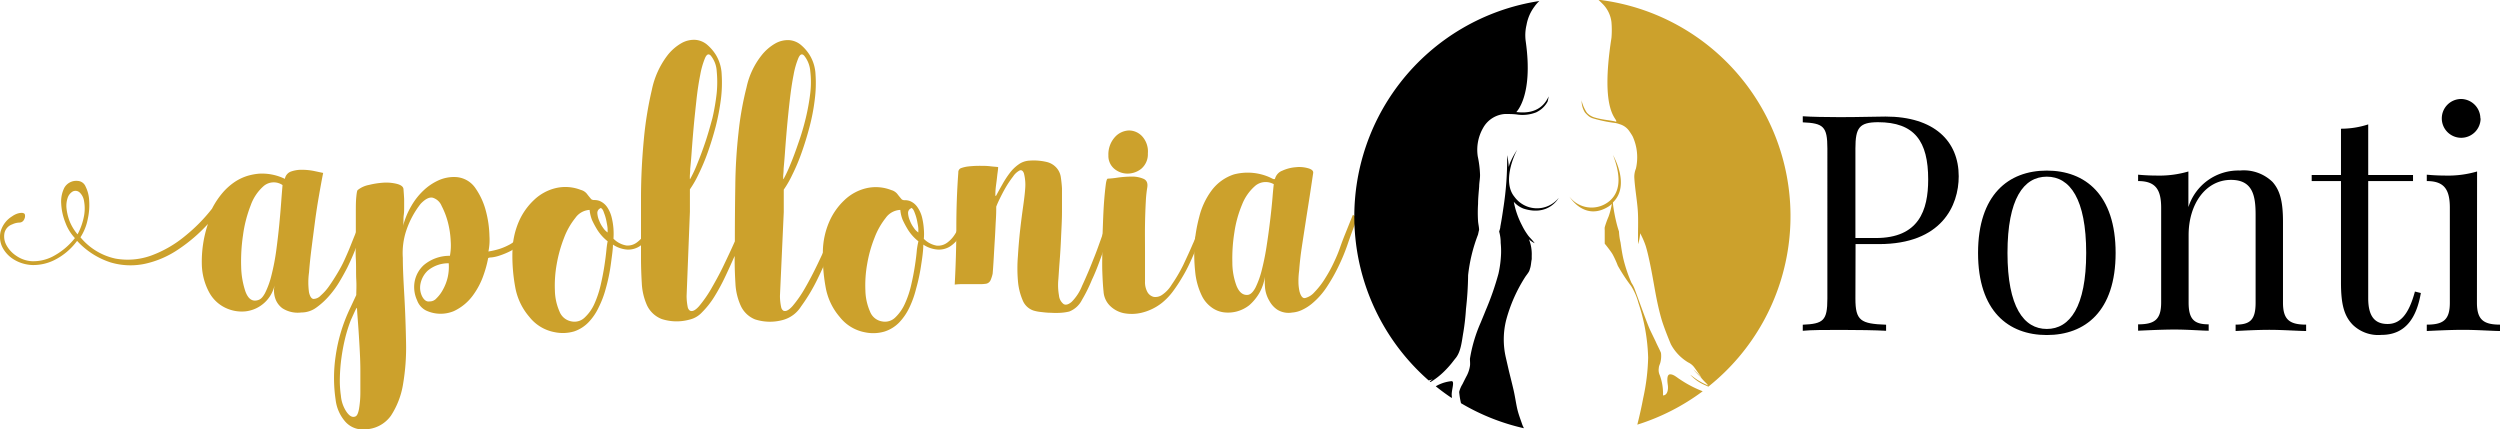
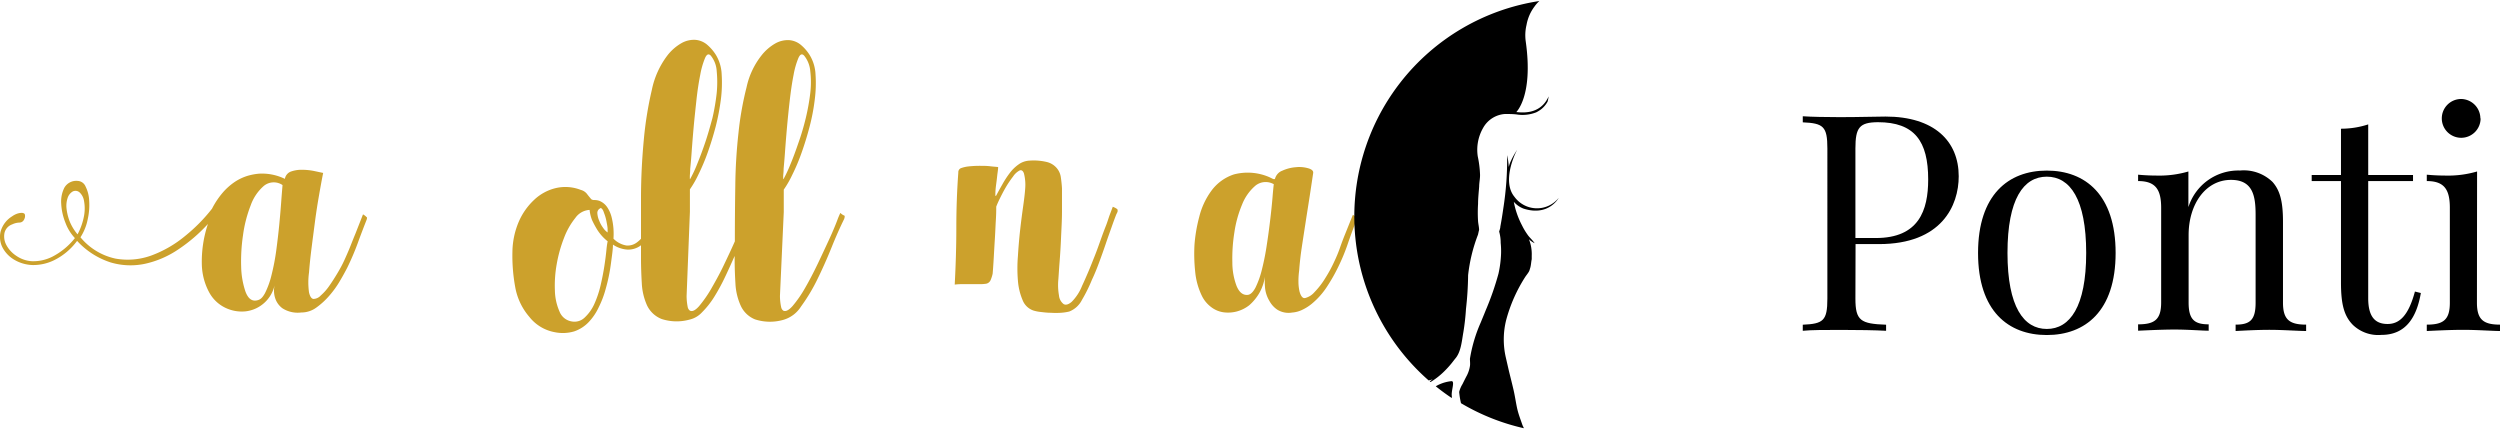
<svg xmlns="http://www.w3.org/2000/svg" id="Logo_3" data-name="Logo 3" viewBox="0 0 341.46 58.64">
  <defs>
    <style>.cls-1{fill:#cca12c;}</style>
  </defs>
  <path d="M495.64,401.83c0,3,.71,3.44,4.19,3.56v.83c-1.44-.08-3.84-.12-6.08-.12s-4.15,0-5.3.12v-.83c2.81-.12,3.36-.55,3.36-3.56V381.31c0-3-.55-3.44-3.36-3.56v-.83c1.15.08,3.23.12,5.05.12,2.61,0,5.26-.08,6.25-.08,6.66,0,10,3.36,10,8.16,0,4-2.33,9.26-10.89,9.26h-3.2Zm0-20.52v12.24h2.79c5.86,0,7.15-3.76,7.15-8,0-5.21-1.85-7.82-6.87-7.82C496.19,377.75,495.64,378.46,495.64,381.31Z" transform="translate(-242.22 -361.04)" />
  <path d="M531.18,395.59c0,7.94-4.14,11.21-9.4,11.21s-9.39-3.27-9.39-11.21,4.14-11.25,9.39-11.25S531.18,387.63,531.18,395.59Zm-14.77,0c0,7.39,2.24,10.38,5.37,10.38s5.38-3,5.38-10.38-2.22-10.42-5.38-10.42S516.41,388.18,516.41,395.59Z" transform="translate(-242.22 -361.04)" />
  <path d="M552.61,385.89c1,1.13,1.43,2.61,1.43,5.44v11.05c0,2.3.87,3,3.16,3v.87c-1,0-3.16-.16-5-.16s-3.76.12-4.63.16v-.87c2,0,2.73-.67,2.73-3v-12c0-2.57-.37-4.77-3.36-4.77-3.47,0-5.79,3.31-5.79,7.54v9.19c0,2.3.74,3,2.74,3v.87c-.87,0-2.82-.16-4.64-.16s-4,.12-5,.16v-.87c2.28,0,3.15-.67,3.15-3V389.43c0-2.49-.75-3.66-3.15-3.66v-.87c.87.08,1.73.12,2.56.12a14,14,0,0,0,4.31-.56v4.87a7.16,7.16,0,0,1,7.05-5A5.64,5.64,0,0,1,552.61,385.89Z" transform="translate(-242.22 -361.04)" />
  <path d="M571.8,384.94v.83h-6.12v16c0,2.61,1,3.52,2.65,3.52s2.86-1.19,3.73-4.43l.81.2c-.56,3.24-2,5.72-5.37,5.72a5,5,0,0,1-3.92-1.37c-1.21-1.23-1.62-2.85-1.62-5.8V385.77h-4v-.83h4v-6.32a11.94,11.94,0,0,0,3.72-.59v6.91Z" transform="translate(-242.22 -361.04)" />
  <path d="M580.53,402.38c0,2.3.87,3,3.15,3v.87c-.95,0-3.11-.16-5-.16s-4.06.12-5,.16v-.87c2.28,0,3.15-.67,3.15-3V389.43c0-2.49-.75-3.66-3.15-3.66v-.87c.87.08,1.74.12,2.56.12a14,14,0,0,0,4.31-.56Zm.5-25.17a2.65,2.65,0,1,1-2.65-2.65A2.67,2.67,0,0,1,581,377.21Z" transform="translate(-242.22 -361.04)" />
  <path class="cls-1" d="M291.8,390.32a1.84,1.84,0,0,1,.36.25l.14.14q.1,0,0,.33c-.37.95-.78,2-1.24,3.27a35.25,35.25,0,0,1-1.4,3.27c-.26.51-.59,1.12-1,1.81a13,13,0,0,1-1.43,2,10.25,10.25,0,0,1-1.79,1.65,3.46,3.46,0,0,1-2.06.68,3.89,3.89,0,0,1-2.58-.57,2.76,2.76,0,0,1-1-1.4,3.34,3.34,0,0,1-.14-1.35c.06-.39.08-.54.08-.47a4.61,4.61,0,0,1-3.93,3.63,5.15,5.15,0,0,1-2.72-.44,4.94,4.94,0,0,1-2.25-2.06,8.41,8.41,0,0,1-1.05-3.79,16.17,16.17,0,0,1,.83-5.64,21.89,21.89,0,0,1-4.07,3.49,13.11,13.11,0,0,1-4.53,1.95,9.5,9.5,0,0,1-4.7-.19,10.67,10.67,0,0,1-4.57-2.94,8.67,8.67,0,0,1-3.08,2.61,6.45,6.45,0,0,1-3,.69,5.2,5.2,0,0,1-2.53-.74,4.24,4.24,0,0,1-1.59-1.68,3.19,3.19,0,0,1-.25-2.14,3.56,3.56,0,0,1,1.57-2.09,2.76,2.76,0,0,1,.55-.31,2.25,2.25,0,0,1,.63-.16.74.74,0,0,1,.47.08c.11.08.14.24.11.5-.11.47-.36.72-.75.74a2.47,2.47,0,0,0-1,.25,1.63,1.63,0,0,0-1.05,1.18,2.47,2.47,0,0,0,.25,1.62,4.07,4.07,0,0,0,1.35,1.48,4.19,4.19,0,0,0,2.17.75,5.84,5.84,0,0,0,2.75-.61,9.43,9.43,0,0,0,3.1-2.55,6.22,6.22,0,0,1-1.29-2.09,8,8,0,0,1-.58-2.61,4.19,4.19,0,0,1,.44-2.2,1.88,1.88,0,0,1,1.82-.91,1.23,1.23,0,0,1,1.07.77,4.74,4.74,0,0,1,.49,1.92,8.75,8.75,0,0,1-.19,2.5,7,7,0,0,1-1,2.51,8.53,8.53,0,0,0,4.78,2.91,9.48,9.48,0,0,0,4.95-.44,15.79,15.79,0,0,0,4.59-2.67,22.73,22.73,0,0,0,3.65-3.71,11.18,11.18,0,0,1,1.54-2.28,8.42,8.42,0,0,1,1.65-1.43,6.8,6.8,0,0,1,1.65-.77,7.91,7.91,0,0,1,1.59-.3,7.16,7.16,0,0,1,3.52.71,1.29,1.29,0,0,1,.83-1,4.29,4.29,0,0,1,1.48-.24,8.39,8.39,0,0,1,1.65.16l1.27.27c-.19.92-.38,2-.58,3.14s-.39,2.37-.55,3.6-.32,2.44-.47,3.63-.26,2.26-.33,3.21a9.8,9.8,0,0,0,0,2.75c.13.55.33.85.6.88a1.4,1.4,0,0,0,1-.47,6.91,6.91,0,0,0,1.18-1.34c.39-.55.76-1.14,1.13-1.76s.66-1.17.88-1.65.56-1.24.8-1.84.48-1.22.74-1.84Zm-39,2.75a8.57,8.57,0,0,0,.9-2.56,5.64,5.64,0,0,0,0-2,2,2,0,0,0-.6-1.18.84.84,0,0,0-.94-.14,1.58,1.58,0,0,0-.71.91,3.37,3.37,0,0,0-.14,1.45,7,7,0,0,0,.44,1.76A6.66,6.66,0,0,0,252.83,393.07Zm28-6.76a2.13,2.13,0,0,0-2.53.11,6.28,6.28,0,0,0-1.81,2.67,17.56,17.56,0,0,0-1.05,4.09,24.21,24.21,0,0,0-.25,4.32,11.34,11.34,0,0,0,.58,3.35c.33.9.81,1.31,1.43,1.24s.89-.39,1.24-1a11.54,11.54,0,0,0,.9-2.5,30.36,30.36,0,0,0,.64-3.33c.16-1.21.3-2.38.41-3.51s.2-2.19.27-3.16S280.77,386.82,280.81,386.31Z" transform="translate(-242.22 -361.04)" />
-   <path class="cls-1" d="M314.83,389.33a1.26,1.26,0,0,0,.33.22,1,1,0,0,1,.17.11.76.76,0,0,1,0,.39q-.22.76-.66,1.95a7.21,7.21,0,0,1-1.21,2.11A5.65,5.65,0,0,1,312,395.3a10.46,10.46,0,0,1-1.49.63,5.44,5.44,0,0,1-1.15.27c-.31,0-.47.08-.47.11a15.15,15.15,0,0,1-.6,2.23,10.39,10.39,0,0,1-1.51,2.89,6.76,6.76,0,0,1-2.59,2.11,4.69,4.69,0,0,1-3.76-.08,2.5,2.5,0,0,1-1.24-1.4,4.32,4.32,0,0,1-.36-2.42,4.06,4.06,0,0,1,1.27-2.39,5.44,5.44,0,0,1,3.57-1.27,7.69,7.69,0,0,0,.11-2,12.37,12.37,0,0,0-.38-2.56,10.43,10.43,0,0,0-.86-2.25,1.92,1.92,0,0,0-1.23-1.13c-.48-.09-1,.18-1.63.83a12.18,12.18,0,0,0-1.95,3.6,9.73,9.73,0,0,0-.49,3.79c0,1.65.11,3.46.22,5.44s.18,4,.22,6.1a30,30,0,0,1-.41,5.72,11.12,11.12,0,0,1-1.65,4.29,4.46,4.46,0,0,1-3.55,1.87,3.16,3.16,0,0,1-2.69-1.05,5.5,5.5,0,0,1-1.32-3,20.26,20.26,0,0,1,0-5.93,22.45,22.45,0,0,1,2-6.6l.82-1.76c0-.51.05-1.21,0-2.09s0-1.83-.06-2.86,0-2.08,0-3.16,0-2.07,0-3,0-1.64.06-2.25.11-.94.22-1a3.49,3.49,0,0,1,1.51-.68,11,11,0,0,1,2-.31,6,6,0,0,1,1.84.17c.55.15.85.38.88.71q.06.78.09,1.35c0,.39,0,.75,0,1.1s0,.72-.06,1.13,0,.88-.08,1.43a10.5,10.5,0,0,1,1.1-2.67,9.17,9.17,0,0,1,1.67-2.14,7.41,7.41,0,0,1,2.09-1.41,5.12,5.12,0,0,1,2.28-.44,3.46,3.46,0,0,1,2.75,1.54,9.73,9.73,0,0,1,1.43,3.16,14.45,14.45,0,0,1,.47,3.36,7.78,7.78,0,0,1-.14,2.11,10.83,10.83,0,0,0,1.6-.38,8.42,8.42,0,0,0,1.32-.58,3.84,3.84,0,0,0,1-.79,5.78,5.78,0,0,0,1.18-2C314.22,390.91,314.5,390.14,314.83,389.33Zm-24.07,28.59c.22-.08.38-.42.49-1a13.61,13.61,0,0,0,.19-2.25q0-1.35,0-3c0-1.1-.05-2.18-.11-3.24s-.12-2.06-.19-3-.13-1.69-.16-2.28c0-.15-.1,0-.31.44l-.52,1.15a19.69,19.69,0,0,0-.77,2.42,26.16,26.16,0,0,0-.52,2.72,23.85,23.85,0,0,0-.22,2.75,14.38,14.38,0,0,0,.14,2.45,4.65,4.65,0,0,0,.74,2.17C289.94,417.87,290.35,418.1,290.76,417.92ZM303.51,397a4.36,4.36,0,0,0-2.86,1,3.35,3.35,0,0,0-1,1.81,2.68,2.68,0,0,0,.24,1.74q.42.76,1,.66a1.2,1.2,0,0,0,.94-.42,4.71,4.71,0,0,0,.9-1.21,6.37,6.37,0,0,0,.64-1.67A6.61,6.61,0,0,0,303.51,397Z" transform="translate(-242.22 -361.04)" />
  <path class="cls-1" d="M331.16,391.2a.55.55,0,0,0,.41.14c.13,0,.16.06.08.25a7.32,7.32,0,0,1-.88,1.87,4.09,4.09,0,0,1-1.26,1.26,2.88,2.88,0,0,1-1.62.41,4,4,0,0,1-1.95-.68c0,.62-.13,1.49-.28,2.61a23.54,23.54,0,0,1-.71,3.43A13.15,13.15,0,0,1,324,403a7.55,7.55,0,0,1-1.4,2.06,4.89,4.89,0,0,1-1.95,1.24,5.45,5.45,0,0,1-2.67.11,5.71,5.71,0,0,1-3.46-2.09,8.48,8.48,0,0,1-1.93-4.07,23.76,23.76,0,0,1-.38-4.89,10.83,10.83,0,0,1,.85-4,8.93,8.93,0,0,1,2.09-3,6.49,6.49,0,0,1,2.94-1.62,5.76,5.76,0,0,1,3.46.24,1.56,1.56,0,0,1,.83.53c.18.24.38.48.6.74a.67.67,0,0,0,.44.11,2.17,2.17,0,0,1,.66.11,2.37,2.37,0,0,1,1.08.88,4.36,4.36,0,0,1,.6,1.37,9.33,9.33,0,0,1,.25,1.57,10.06,10.06,0,0,1,0,1.35,3.22,3.22,0,0,0,1.76.93,2.07,2.07,0,0,0,1.4-.39,4.1,4.1,0,0,0,1.13-1.23A9.33,9.33,0,0,0,331.16,391.2ZM325.22,394a6.3,6.3,0,0,1-1.4-1.54,13,13,0,0,1-.74-1.37,5.31,5.31,0,0,1-.33-1.38,2.55,2.55,0,0,0-1.95,1.1,9.82,9.82,0,0,0-1.54,2.72,18.33,18.33,0,0,0-1,3.58,16.5,16.5,0,0,0-.25,3.62,7.5,7.5,0,0,0,.63,2.86,2.15,2.15,0,0,0,1.65,1.35,2,2,0,0,0,1.81-.55,5.79,5.79,0,0,0,1.3-1.84,13.89,13.89,0,0,0,.85-2.53c.22-.94.39-1.82.52-2.67s.22-1.57.28-2.2S325.19,394.1,325.22,394Zm-1-4.51a.68.68,0,0,0-.41.69,3,3,0,0,0,.25,1,4.13,4.13,0,0,0,.55,1,2.3,2.3,0,0,0,.6.61s0-.11,0-.44-.09-.7-.16-1.1a6.22,6.22,0,0,0-.33-1.13C324.58,389.67,324.42,389.48,324.23,389.44Z" transform="translate(-242.22 -361.04)" />
  <path class="cls-1" d="M348.75,401.43a7.42,7.42,0,0,0,.17,1.59.79.79,0,0,0,.27.44q.49.27,1.29-.63a16.07,16.07,0,0,0,1.68-2.42c.58-1,1.16-2.11,1.73-3.3s1.09-2.31,1.57-3.35.85-1.93,1.12-2.64a10.72,10.72,0,0,1,.42-1,1.68,1.68,0,0,0,.52.36c.09,0,.1.17,0,.47q-.82,1.65-1.74,3.93t-1.95,4.37a24.29,24.29,0,0,1-2.2,3.65,4.24,4.24,0,0,1-2.47,1.84,6.62,6.62,0,0,1-3.82-.08,3.64,3.64,0,0,1-1.95-1.87,8.33,8.33,0,0,1-.72-3c-.07-1.15-.11-2.32-.11-3.49V396c-.44,1-.89,2-1.37,3a26.64,26.64,0,0,1-1.48,2.69,11.68,11.68,0,0,1-1.6,2,3.32,3.32,0,0,1-1.7,1,6.62,6.62,0,0,1-3.82-.08,3.7,3.7,0,0,1-2-1.87,8.33,8.33,0,0,1-.71-3c-.07-1.15-.11-2.32-.11-3.49,0-2.6,0-5.3,0-8.08s.14-5.44.38-8a49.39,49.39,0,0,1,1.1-6.85,11.61,11.61,0,0,1,2.12-4.7,6.55,6.55,0,0,1,1.95-1.7,3.48,3.48,0,0,1,1.84-.44,2.83,2.83,0,0,1,1.6.63,6,6,0,0,1,1.26,1.46,5.56,5.56,0,0,1,.77,2.64,18.06,18.06,0,0,1-.11,3.41,30.94,30.94,0,0,1-.71,3.71c-.33,1.26-.7,2.45-1.1,3.57a28,28,0,0,1-1.27,3,13.63,13.63,0,0,1-1.15,2v1.27q0,.49,0,1c0,.34,0,.61,0,.79L336,401.43a7.69,7.69,0,0,0,.16,1.59.8.8,0,0,0,.28.44q.49.27,1.26-.6a16.74,16.74,0,0,0,1.62-2.31c.57-1,1.14-2,1.71-3.19s1.09-2.29,1.56-3.36q0-3.74.06-7.58a71.93,71.93,0,0,1,.44-7.28,42.88,42.88,0,0,1,1.1-6.19,10.59,10.59,0,0,1,2-4.29,6.55,6.55,0,0,1,1.95-1.7,3.5,3.5,0,0,1,1.84-.44,2.83,2.83,0,0,1,1.6.63,5.83,5.83,0,0,1,1.26,1.46,5.56,5.56,0,0,1,.77,2.64,17.26,17.26,0,0,1-.11,3.41,27.44,27.44,0,0,1-.71,3.71c-.33,1.26-.7,2.45-1.1,3.57a26.1,26.1,0,0,1-1.27,3,13.63,13.63,0,0,1-1.15,2v1.27q0,.49,0,1c0,.34,0,.61,0,.79Zm-12.26-17.32c0,.44-.05.8-.05,1.07s0,.38.05.3a16.41,16.41,0,0,0,.94-2c.36-.88.73-1.86,1.1-2.95s.68-2.2,1-3.38a29.15,29.15,0,0,0,.58-3.4,15.58,15.58,0,0,0,0-3,3.7,3.7,0,0,0-.79-2.09c-.3-.33-.56-.23-.8.3a11.11,11.11,0,0,0-.66,2.31c-.2,1-.38,2.16-.52,3.46s-.28,2.58-.39,3.82-.2,2.38-.27,3.38S336.53,383.71,336.49,384.11Zm12.76,0c0,.44-.06.8-.06,1.07s0,.38.06.3a18.47,18.47,0,0,0,.93-2c.37-.88.73-1.86,1.1-2.95a33.33,33.33,0,0,0,1-3.38,29.41,29.41,0,0,0,.61-3.4,12.87,12.87,0,0,0,0-3,3.86,3.86,0,0,0-.82-2.09c-.3-.33-.56-.23-.8.3a11.11,11.11,0,0,0-.66,2.31c-.2,1-.37,2.16-.52,3.46s-.28,2.58-.39,3.82-.2,2.38-.27,3.38S349.28,383.71,349.25,384.11Z" transform="translate(-242.22 -361.04)" />
-   <path class="cls-1" d="M373.6,391.2a.54.54,0,0,0,.41.14c.13,0,.15.06.08.25a7.32,7.32,0,0,1-.88,1.87,4.2,4.2,0,0,1-1.26,1.26,2.88,2.88,0,0,1-1.62.41,4.05,4.05,0,0,1-2-.68q0,.93-.27,2.61a25,25,0,0,1-.72,3.43,13.12,13.12,0,0,1-.9,2.53,7.78,7.78,0,0,1-1.4,2.06,4.86,4.86,0,0,1-2,1.24,5.42,5.42,0,0,1-2.66.11,5.71,5.71,0,0,1-3.46-2.09,8.48,8.48,0,0,1-1.93-4.07,23.76,23.76,0,0,1-.38-4.89,10.64,10.64,0,0,1,.85-4,8.93,8.93,0,0,1,2.09-3,6.49,6.49,0,0,1,2.94-1.62,5.77,5.77,0,0,1,3.46.24,1.6,1.6,0,0,1,.83.53c.18.24.38.48.6.74a.65.65,0,0,0,.44.11,2.17,2.17,0,0,1,.66.11,2.29,2.29,0,0,1,1.07.88,4.16,4.16,0,0,1,.61,1.37,9.31,9.31,0,0,1,.24,1.57,7.55,7.55,0,0,1,0,1.35,3.25,3.25,0,0,0,1.76.93,2.09,2.09,0,0,0,1.41-.39,4.08,4.08,0,0,0,1.12-1.23A9.37,9.37,0,0,0,373.6,391.2ZM367.66,394a6.3,6.3,0,0,1-1.4-1.54,13,13,0,0,1-.74-1.37,4.61,4.61,0,0,1-.33-1.38,2.58,2.58,0,0,0-2,1.1,10.07,10.07,0,0,0-1.53,2.72,17.65,17.65,0,0,0-1,3.58,16.46,16.46,0,0,0-.24,3.62,7.5,7.5,0,0,0,.63,2.86,2.12,2.12,0,0,0,1.65,1.35,2,2,0,0,0,1.81-.55,5.93,5.93,0,0,0,1.29-1.84,13.17,13.17,0,0,0,.86-2.53c.22-.94.39-1.82.52-2.67s.22-1.57.27-2.2A11,11,0,0,1,367.66,394Zm-1-4.51a.68.68,0,0,0-.41.69,3,3,0,0,0,.25,1,4.13,4.13,0,0,0,.55,1,2.16,2.16,0,0,0,.6.61s0-.11,0-.44-.09-.7-.16-1.1a6.22,6.22,0,0,0-.33-1.13C367,389.67,366.85,389.48,366.67,389.44Z" transform="translate(-242.22 -361.04)" />
  <path class="cls-1" d="M394.21,389.28c.44.18.66.33.66.44s0,.06,0,.19a1.46,1.46,0,0,1-.16.36c-.19.47-.41,1.07-.66,1.78s-.53,1.48-.8,2.28-.57,1.64-.88,2.48-.63,1.65-1,2.42A20.9,20.9,0,0,1,390,402a3.27,3.27,0,0,1-1.74,1.59,6.67,6.67,0,0,1-1.12.17,10.87,10.87,0,0,1-1.4,0c-.48,0-.94-.06-1.38-.11a5.26,5.26,0,0,1-1-.2,2.43,2.43,0,0,1-1.48-1.45,8.39,8.39,0,0,1-.63-2.64,20.33,20.33,0,0,1,0-3.33q.11-1.81.3-3.54c.13-1.16.27-2.23.41-3.22s.24-1.79.28-2.42a6.25,6.25,0,0,0-.17-2.14c-.14-.37-.35-.49-.6-.38a2.45,2.45,0,0,0-.88.82,13.53,13.53,0,0,0-1,1.48c-.32.55-.59,1.08-.83,1.57s-.39.85-.47,1.07c0,.37,0,1-.05,1.79s-.08,1.7-.14,2.64-.11,1.84-.16,2.72-.1,1.54-.14,2a4.79,4.79,0,0,1-.28.88.84.84,0,0,1-.6.49,5.1,5.1,0,0,1-.88.06l-1.18,0-1.24,0a7.78,7.78,0,0,0-1,.06c.14-2.64.22-5.23.22-7.78s.09-5.05.27-7.51a.61.61,0,0,1,.33-.6,4.33,4.33,0,0,1,1.07-.25,13.82,13.82,0,0,1,1.49-.08c.53,0,1,0,1.48.06s.82.07,1.07.11c0,.33-.08.73-.13,1.21s-.11.93-.17,1.37a10.18,10.18,0,0,0-.08,1.07c0,.28,0,.36.11.25.25-.48.54-1,.85-1.54a12.84,12.84,0,0,1,1-1.54,5.39,5.39,0,0,1,1.21-1.18,2.78,2.78,0,0,1,1.48-.52,7.69,7.69,0,0,1,2.39.19,2.58,2.58,0,0,1,1.32.8,2.44,2.44,0,0,1,.58,1.26c.07.48.13,1,.16,1.54,0,.92,0,2,0,3.19s-.08,2.41-.13,3.6-.12,2.29-.2,3.3-.12,1.76-.16,2.28a8.06,8.06,0,0,0,.08,2.25,1.68,1.68,0,0,0,.63,1.18c.3.17.66.07,1.1-.3a6.49,6.49,0,0,0,1.43-2.2c.26-.55.53-1.17.83-1.87s.58-1.42.88-2.17.56-1.49.82-2.22.5-1.38.72-1.93.36-1.07.55-1.57S394.14,389.46,394.21,389.28Z" transform="translate(-242.22 -361.04)" />
-   <path class="cls-1" d="M406.74,392v.28L405.59,395c-.26.63-.55,1.29-.88,2s-.69,1.38-1.07,2a20.9,20.9,0,0,1-1.24,1.87,8.66,8.66,0,0,1-1.48,1.54,7.21,7.21,0,0,1-2.75,1.34,5.82,5.82,0,0,1-2.48.06,3.79,3.79,0,0,1-1.86-1,3,3,0,0,1-.88-1.92c-.08-.74-.13-1.63-.17-2.7s0-2.16,0-3.3.05-2.27.09-3.4.09-2.16.16-3.05.15-1.63.22-2.18.17-.82.28-.82a11.76,11.76,0,0,0,1.34-.14,13.81,13.81,0,0,1,1.93-.14,3.9,3.9,0,0,1,1.62.31c.44.2.6.61.49,1.23a16,16,0,0,0-.19,1.85c-.05.89-.09,1.94-.11,3.13s0,2.46,0,3.82v4a2.78,2.78,0,0,0,.33,1.43,1.35,1.35,0,0,0,.86.66,1.59,1.59,0,0,0,1.15-.28,4.41,4.41,0,0,0,1.29-1.37,21.35,21.35,0,0,0,1.6-2.72c.47-1,.91-1.94,1.31-2.89a7.24,7.24,0,0,0,.33-.8c.11-.31.22-.6.33-.88l.39-1a.81.81,0,0,1,.47.11A.31.31,0,0,1,406.74,392Zm-13.13-9.73a3.51,3.51,0,0,1,.93-2.55,2.7,2.7,0,0,1,1.9-.86,2.47,2.47,0,0,1,1.81.83A3.09,3.09,0,0,1,399,382a2.6,2.6,0,0,1-.9,2.09,3,3,0,0,1-1.87.66,2.78,2.78,0,0,1-1.82-.66A2.29,2.29,0,0,1,393.61,382.24Z" transform="translate(-242.22 -361.04)" />
  <path class="cls-1" d="M427,390.38a2.35,2.35,0,0,1,.35.24l.14.14q.11,0,0,.33c-.37,1-.76,2-1.18,3.24a26.58,26.58,0,0,1-1.35,3.25,23.09,23.09,0,0,1-1.4,2.47,10.35,10.35,0,0,1-2.17,2.48,6.25,6.25,0,0,1-1.29.82,3.8,3.8,0,0,1-1.4.38,2.91,2.91,0,0,1-2-.38,3.34,3.34,0,0,1-1.1-1.21,4.28,4.28,0,0,1-.61-2,8.91,8.91,0,0,1,0-1.32,6.4,6.4,0,0,1-.79,2.28,6.63,6.63,0,0,1-1.35,1.63,4.77,4.77,0,0,1-1.7.85,4.66,4.66,0,0,1-1.85.11,3.6,3.6,0,0,1-1.67-.72,4.22,4.22,0,0,1-1.27-1.56,9.54,9.54,0,0,1-.9-3.3,22.76,22.76,0,0,1-.09-3.68,20.79,20.79,0,0,1,.64-3.74,10.1,10.1,0,0,1,1.67-3.6,6.22,6.22,0,0,1,3.08-2.23,7.42,7.42,0,0,1,4.84.38l.41.2c.2.09.32.1.36,0a1.62,1.62,0,0,1,1-1.09,5.37,5.37,0,0,1,1.82-.47,4.4,4.4,0,0,1,1.7.14c.5.14.73.36.69.65-.15,1-.31,2.08-.49,3.25s-.37,2.34-.55,3.52-.36,2.32-.53,3.46-.28,2.18-.35,3.13a10.51,10.51,0,0,0-.09,1.68,6.19,6.19,0,0,0,.14,1.13c.18.66.45,1,.8.9a2.52,2.52,0,0,0,1.24-.79,10.92,10.92,0,0,0,1.53-2,18.45,18.45,0,0,0,1.21-2.25,18,18,0,0,0,.75-1.82c.2-.58.43-1.19.68-1.81ZM416.2,386.2a2.23,2.23,0,0,0-2.5.19,6.51,6.51,0,0,0-1.82,2.56,15.71,15.71,0,0,0-1.07,3.87,22.48,22.48,0,0,0-.27,4.07,9.06,9.06,0,0,0,.57,3.19c.35.86.84,1.27,1.46,1.24.4,0,.78-.34,1.13-1a12.17,12.17,0,0,0,.9-2.56,33.25,33.25,0,0,0,.66-3.38c.19-1.22.34-2.39.47-3.49s.23-2.08.3-2.94S416.16,386.49,416.2,386.2Z" transform="translate(-242.22 -361.04)" />
-   <path class="cls-1" d="M466.66,415.39c-.23,1.22-.5,2.44-.81,3.65a29.93,29.93,0,0,0,8.93-4.56,15.56,15.56,0,0,1-3.13-1.64c-.39-.24-.86-.7-1.34-.67s-.36,1-.29,1.48,0,1.38-.66,1.4a7.2,7.2,0,0,0-.44-2.76,1.67,1.67,0,0,1-.13-1c0-.25.15-.49.21-.74a3.48,3.48,0,0,0,.08-1.32c-.22-.53-.49-1-.73-1.56l-.75-1.55c-.46-1-1.81-4.81-2.13-5.65a4.13,4.13,0,0,0-.41-.78,19.63,19.63,0,0,1-1.1-3.24c-.18-.76-.29-1.53-.4-2.29a7.64,7.64,0,0,1-.21-1.49c-.08-.24-.15-.47-.22-.71a21.92,21.92,0,0,1-.61-3.11v-.16c2.48-2.4-.07-6.57,0-6.51.82,2.15,1.35,4.69-.4,6.26a3.81,3.81,0,0,1-5.53-.53s2.07,3.44,5.39,1.3a4.16,4.16,0,0,0,.39-.32,9.65,9.65,0,0,1-.44,1.72,12.23,12.23,0,0,0-.53,1.47,1.73,1.73,0,0,0,0,.39c0,.28,0,.57,0,.85s0,1,0,1,.78.95,1.08,1.46a13.15,13.15,0,0,1,.71,1.56v0A24.37,24.37,0,0,0,465,400.1a8.33,8.33,0,0,1,1,2.31,25.71,25.71,0,0,1,1.33,7.49A28.47,28.47,0,0,1,466.66,415.39Z" transform="translate(-242.22 -361.04)" />
  <path d="M440.46,413.1a5.3,5.3,0,0,0-2.14.7c.71.57,1.44,1.11,2.2,1.61a2.21,2.21,0,0,1,0-.25C440.38,414.49,441,413.06,440.46,413.1Z" transform="translate(-242.22 -361.04)" />
  <path d="M449.07,387.92c-1.7-2.06,0-5.77.38-6.44a11.22,11.22,0,0,0-1,1.85c-.06.16-.11.34-.16.51a9.62,9.62,0,0,0-.22-1.61,43.24,43.24,0,0,1-.52,7.26c-.12.84-.25,1.67-.41,2.51,0,.22-.1.45-.16.67a5.56,5.56,0,0,1,.21,1.55h0a10.89,10.89,0,0,1,.05,1.51,15,15,0,0,1-.35,2.68,38.57,38.57,0,0,1-1.74,5c-.23.58-.47,1.15-.7,1.71a20.18,20.18,0,0,0-1.46,4.92l0,0c0,.34.05.71,0,1a4.29,4.29,0,0,1-.41,1.27c-.21.39-.41.8-.61,1.2a3.72,3.72,0,0,0-.45,1.06,10.49,10.49,0,0,0,.25,1.54,29.53,29.53,0,0,0,8.59,3.42c-.06-.14-.13-.28-.19-.41-.24-.71-.51-1.39-.69-2.12s-.32-1.77-.52-2.64-.4-1.66-.61-2.5c-.15-.64-.46-2-.46-2a10.94,10.94,0,0,1,.06-5.15,20.84,20.84,0,0,1,2.64-5.92c.16-.22.31-.41.43-.61s.13-.33.19-.5c.13-.4.13-.83.22-1.24,0-.15,0-.3,0-.45a5.54,5.54,0,0,0-.38-2.27,3,3,0,0,0,.78.54c-.25-.37-.58-.67-.85-1a9,9,0,0,1-.89-1.46,11.47,11.47,0,0,1-1.11-3.2,3.35,3.35,0,0,0,1.35.94c3.45,1.1,4.81-1.51,4.78-1.47A3.8,3.8,0,0,1,449.07,387.92Z" transform="translate(-242.22 -361.04)" />
  <path d="M449.33,376.35c-.05,0,2.35-2.13,1.28-9.66a6.07,6.07,0,0,1,.11-2.25,5.87,5.87,0,0,1,1.09-2.51,4.67,4.67,0,0,1,.66-.75A29.77,29.77,0,0,0,437.35,413a3.21,3.21,0,0,0,.53-.15l-.38.28.11.09a10,10,0,0,0,1.88-1.47,13.16,13.16,0,0,0,1-1.1l.46-.59,0,0c.83-.91.93-2.47,1.14-3.63a31.32,31.32,0,0,0,.36-3.2,44.2,44.2,0,0,0,.29-4.6,22,22,0,0,1,1.35-5.54c.05-.21.09-.43.15-.64,0-.39-.11-.79-.14-1.19a18.72,18.72,0,0,1,0-2.37c0-.79.09-1.58.15-2.36,0-.53.13-1.08.12-1.62a14.12,14.12,0,0,0-.31-2.5,6,6,0,0,1,.72-3.88,3.7,3.7,0,0,1,3-1.92c.52,0,1.05,0,1.57.06a5.09,5.09,0,0,0,2.7-.29,4.54,4.54,0,0,0,.62-.38,3.38,3.38,0,0,0,.93-1.09,5.94,5.94,0,0,0,.14-.71l-.06.13C452.48,376.84,449.84,376.37,449.33,376.35Z" transform="translate(-242.22 -361.04)" />
-   <path class="cls-1" d="M460.51,361c.21.18.4.37.58.55a4.19,4.19,0,0,1,1.23,2.52,12.72,12.72,0,0,1,0,2.14c-1.63,10.45.92,11,.64,11.46-.68-.21-1.85-.24-3-.6a2.29,2.29,0,0,1-1-.64,5.31,5.31,0,0,1-.71-1.61,2.23,2.23,0,0,1,0-.23,3,3,0,0,0,.44,1.8,5,5,0,0,0,.42.43,1.72,1.72,0,0,0,.67.38,18.28,18.28,0,0,0,3,.63,3.31,3.31,0,0,1,.65.17,2.4,2.4,0,0,1,1.36,1c.07.09.36.54.43.68a6.88,6.88,0,0,1,.44,4.39,2.94,2.94,0,0,0-.22,1.2.08.08,0,0,0,0,0c.08,1.48.36,3,.47,4.43s0,3.12.05,4.69a6.61,6.61,0,0,0,.28-1.49,10.76,10.76,0,0,1,.77,1.77c.19.63.34,1.28.48,1.93.29,1.33.52,2.66.76,4s.51,2.65.88,3.95,1.31,3.53,1.32,3.54a6.43,6.43,0,0,0,2.35,2.45,2.21,2.21,0,0,1,.78.61c.23.3.45.63.67.94l.37.53-.14-.14a13.86,13.86,0,0,0-1-1,0,0,0,1,0,0,0c.31.36.64.7,1,1.05a8.74,8.74,0,0,0,.83.89,3.47,3.47,0,0,0,.25.29l-.54-.25a8,8,0,0,1-1-.56c-.33-.21-.94-.7-.93-.67a5.73,5.73,0,0,0,2,1.41l.46.21A29.77,29.77,0,0,0,460.51,361Z" transform="translate(-242.22 -361.04)" />
</svg>